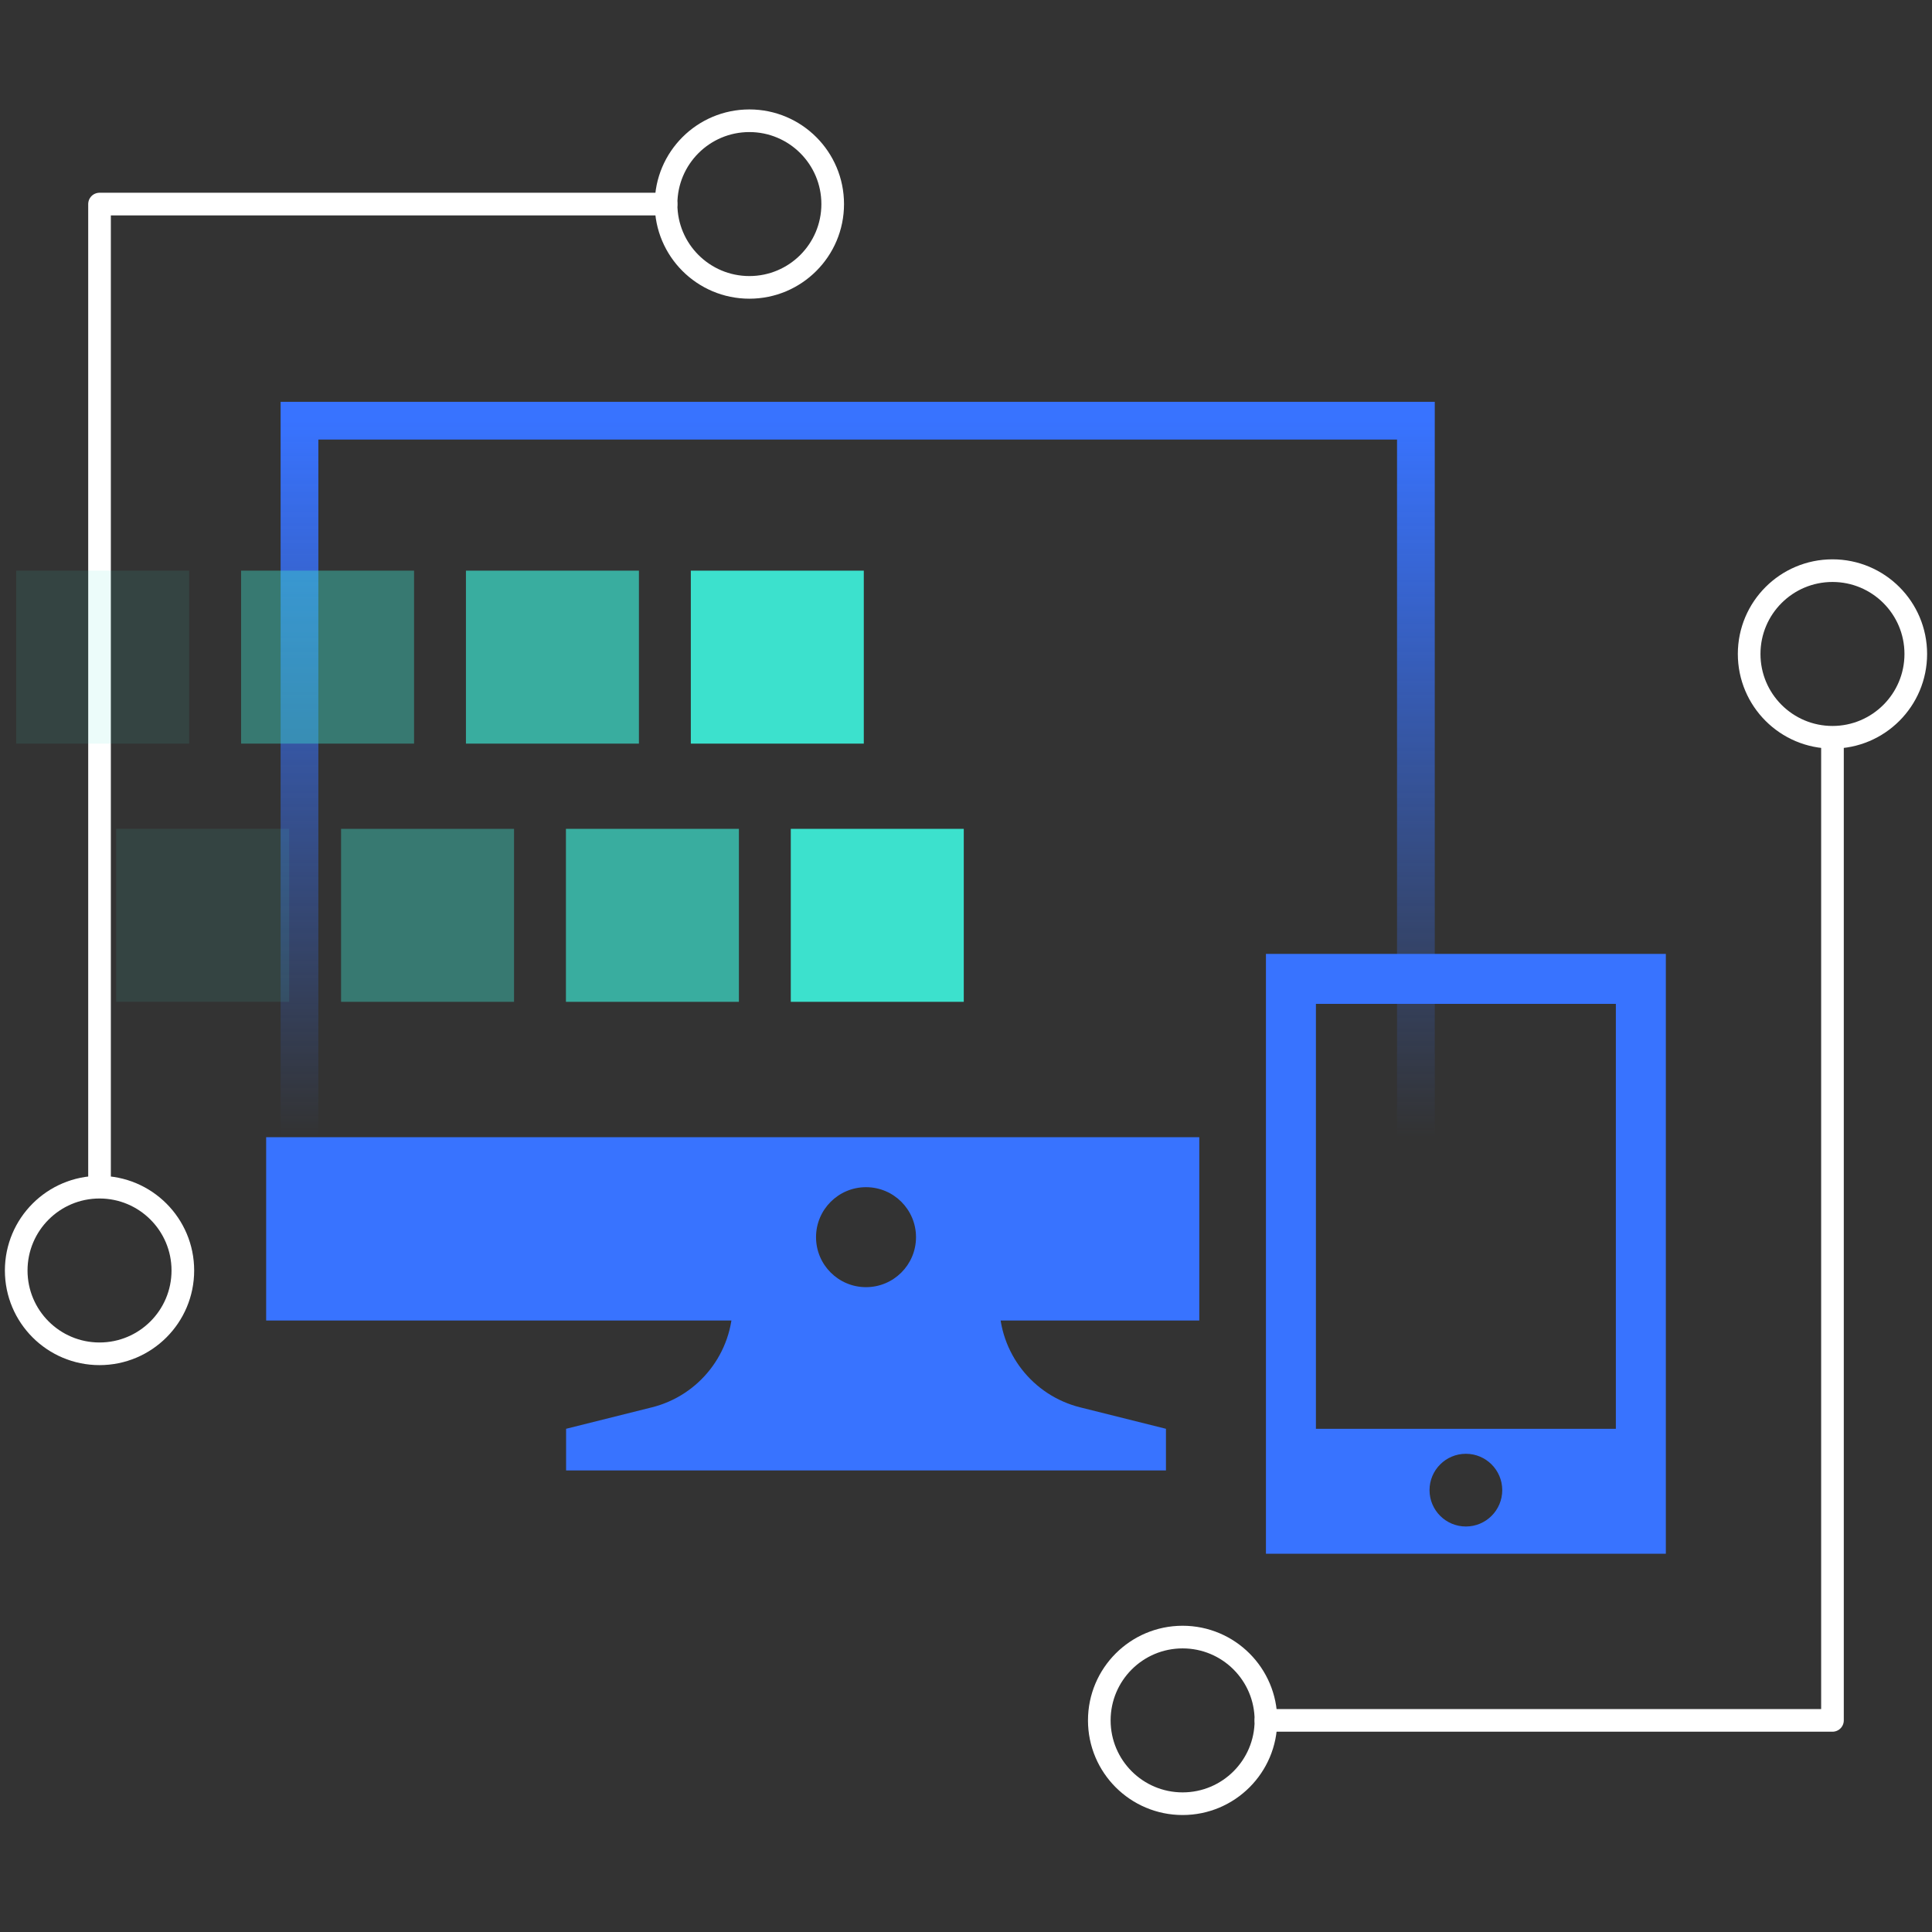
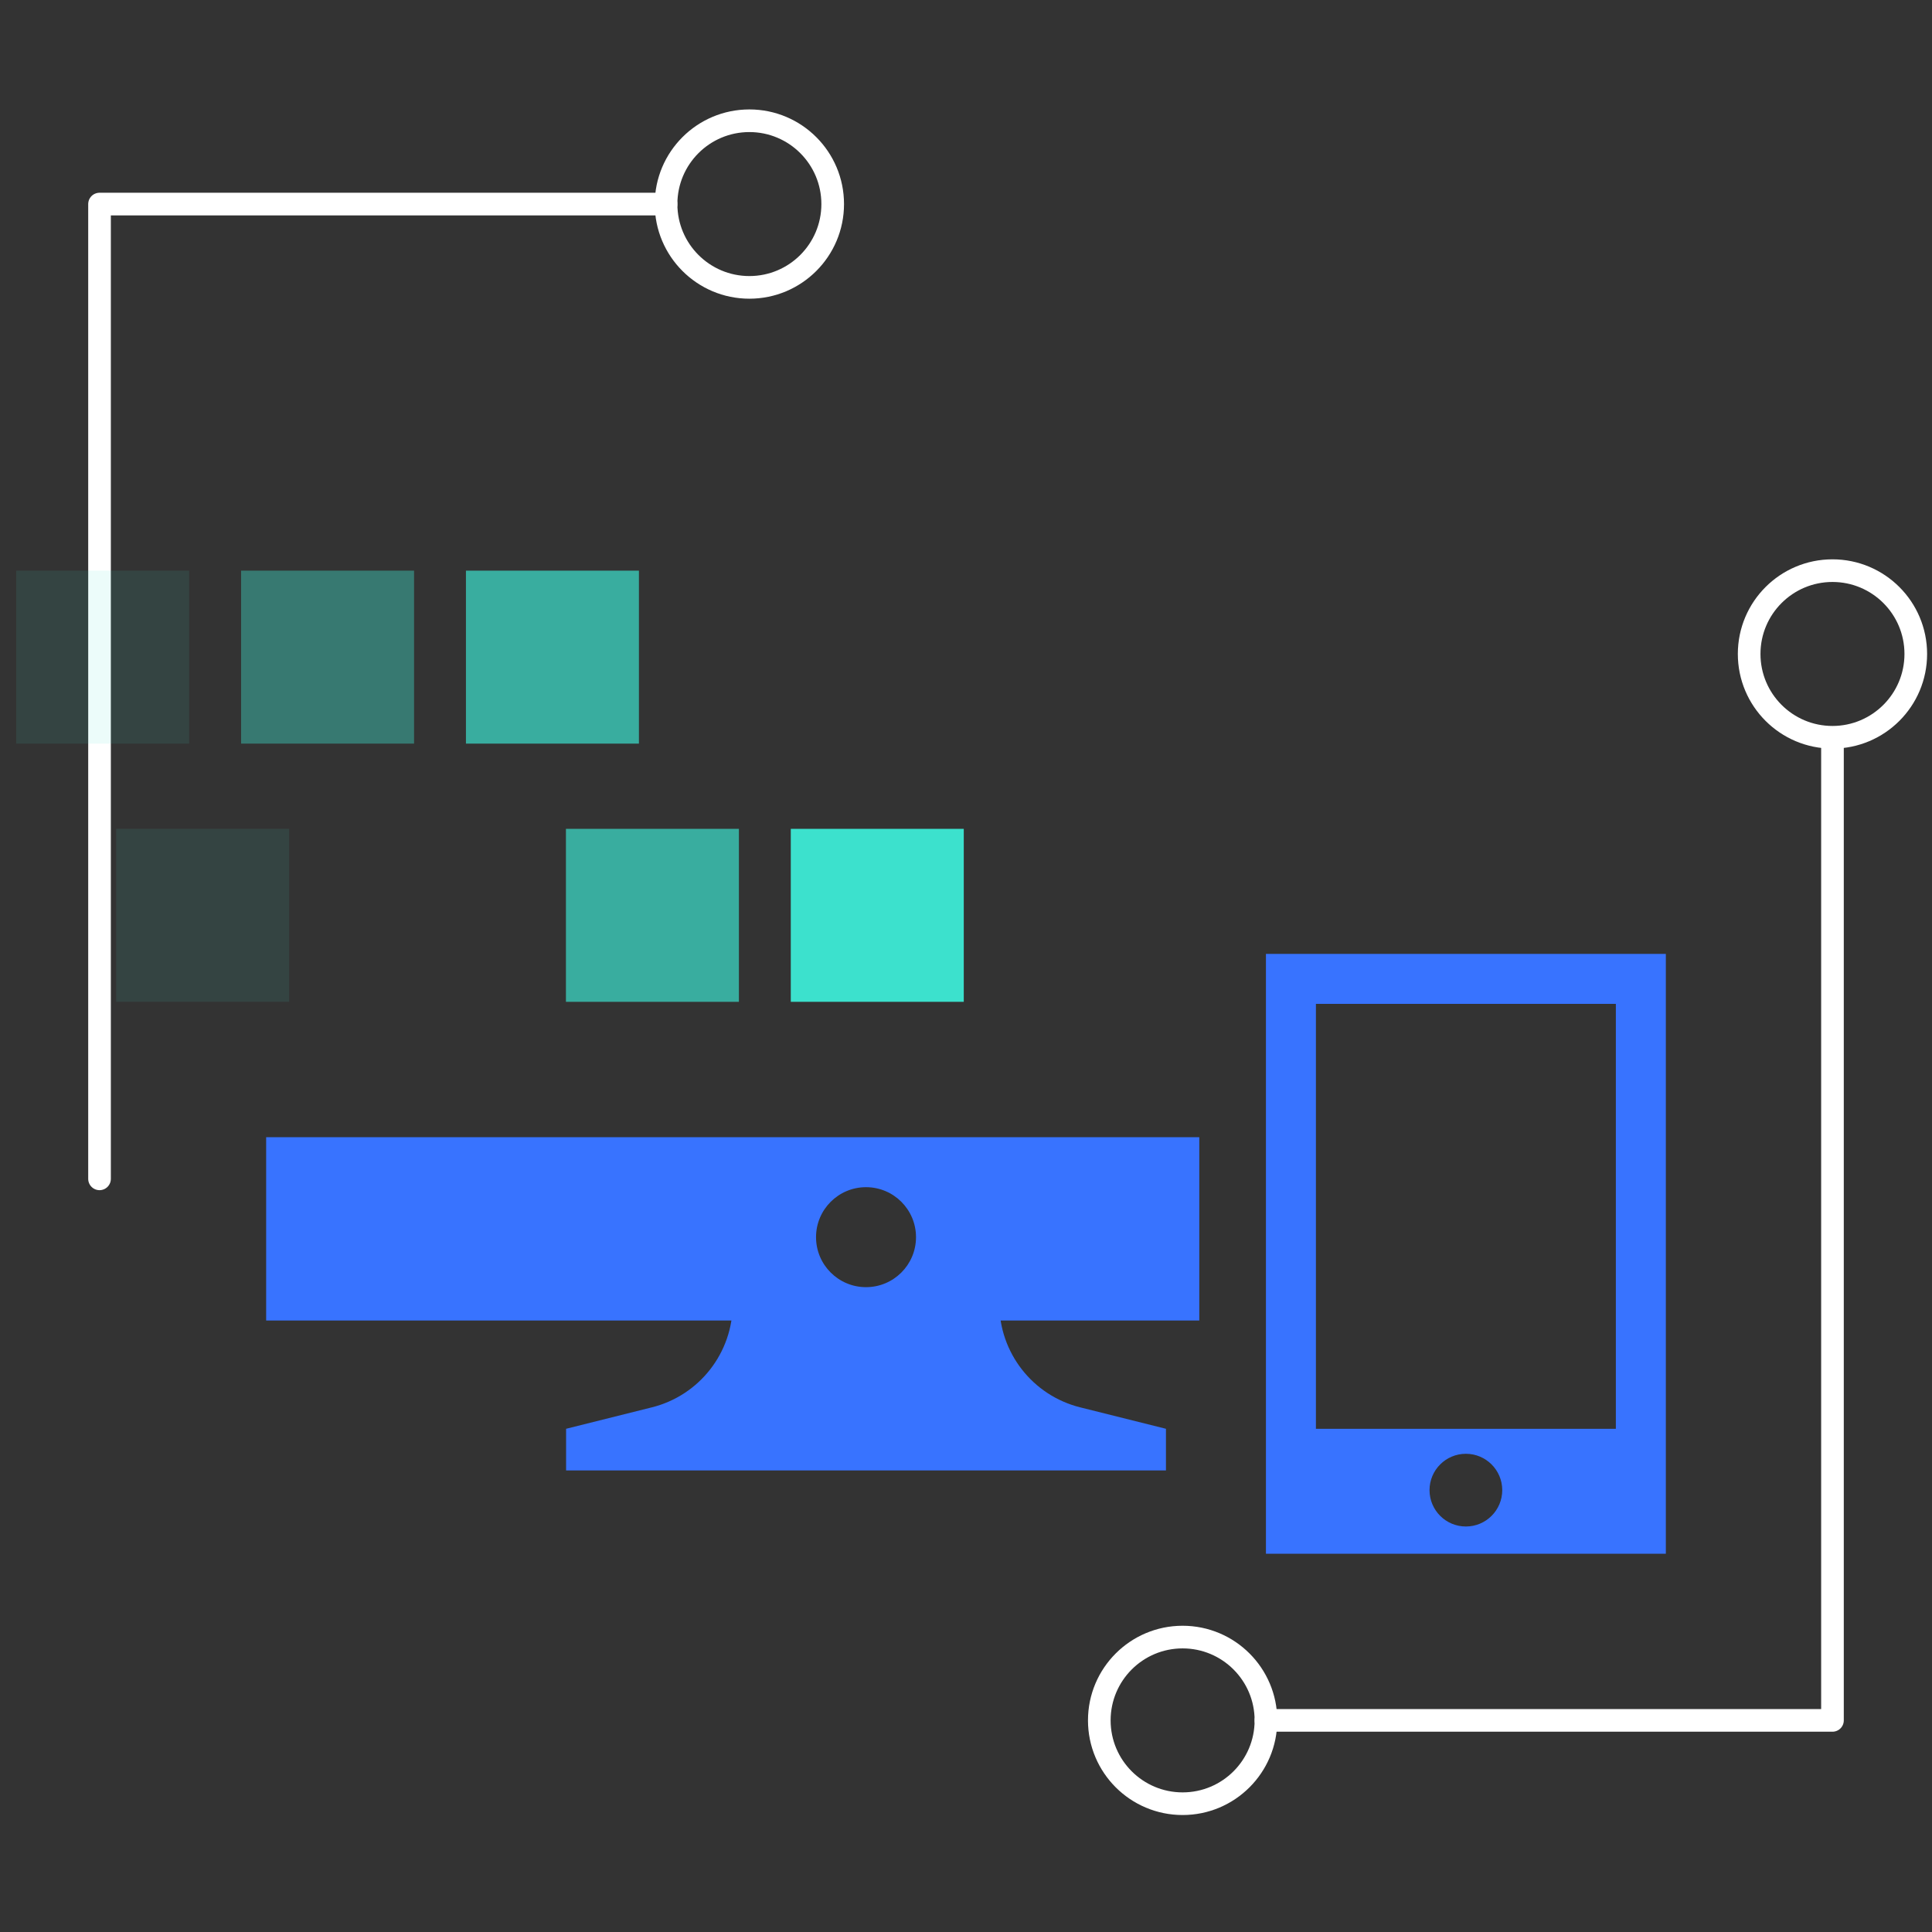
<svg xmlns="http://www.w3.org/2000/svg" width="256" height="256" viewBox="0 0 256 256" fill="none">
  <rect x="0" y="0" width="256" height="256" fill="#333333" stroke="none" />
-   <path d="M187.614 150.683V55.743H39.683V150.683" stroke="url(#paint0_linear_19_1204)" stroke-width="5" />
  <path fill-rule="evenodd" clip-rule="evenodd" d="M158.911 150.684H35.267V174.971H158.911V150.684ZM121.376 163.931C121.376 167.59 118.411 170.555 114.753 170.555C111.094 170.555 108.129 167.59 108.129 163.931C108.129 160.273 111.094 157.308 114.753 157.308C118.411 157.308 121.376 160.273 121.376 163.931Z" fill="#3873FF" />
  <path d="M97.089 172.763H132.416C132.416 179.251 136.831 184.906 143.126 186.48L154.495 189.322V194.842H75.01V189.322L86.379 186.48C92.673 184.906 97.089 179.251 97.089 172.763Z" fill="#3873FF" />
  <path fill-rule="evenodd" clip-rule="evenodd" d="M167.743 126.396H220.733V205.882H167.743V126.396ZM174.366 133.02H214.109V189.322H174.366V133.02ZM199.055 197.451C199.055 200.112 196.898 202.269 194.237 202.269C191.577 202.269 189.42 200.112 189.42 197.451C189.42 194.791 191.577 192.634 194.237 192.634C196.898 192.634 199.055 194.791 199.055 197.451Z" fill="#3873FF" />
  <path d="M242.812 98.797V227.96H167.743" stroke="white" stroke-width="3" stroke-linecap="round" stroke-linejoin="round" />
  <path fill-rule="evenodd" clip-rule="evenodd" d="M156.703 239C162.8 239 167.743 234.058 167.743 227.961C167.743 221.863 162.8 216.921 156.703 216.921C150.606 216.921 145.663 221.863 145.663 227.961C145.663 234.058 150.606 239 156.703 239Z" stroke="white" stroke-width="3" />
  <path fill-rule="evenodd" clip-rule="evenodd" d="M242.812 97.693C248.909 97.693 253.851 92.75 253.851 86.653C253.851 80.556 248.909 75.614 242.812 75.614C236.715 75.614 231.772 80.556 231.772 86.653C231.772 92.75 236.715 97.693 242.812 97.693Z" stroke="white" stroke-width="3" />
  <path d="M13.188 156.203V27.04H88.257" stroke="white" stroke-width="3" stroke-linecap="round" stroke-linejoin="round" />
  <path fill-rule="evenodd" clip-rule="evenodd" d="M99.297 16C93.2 16 88.257 20.942 88.257 27.04C88.257 33.136 93.2 38.079 99.297 38.079C105.394 38.079 110.337 33.136 110.337 27.04C110.337 20.942 105.394 16 99.297 16Z" stroke="white" stroke-width="3" />
-   <path fill-rule="evenodd" clip-rule="evenodd" d="M13.188 157.307C7.091 157.307 2.148 162.25 2.148 168.347C2.148 174.444 7.091 179.386 13.188 179.386C19.285 179.386 24.228 174.444 24.228 168.347C24.228 162.25 19.285 157.307 13.188 157.307Z" stroke="white" stroke-width="3" />
  <rect opacity="0.1" x="15.396" y="132.746" width="22.92" height="22.92" transform="rotate(-90 15.396 132.746)" fill="#3CE1CD" />
  <rect opacity="0.1" x="2.148" y="98.534" width="22.92" height="22.92" transform="rotate(-90 2.148 98.534)" fill="#3CE1CD" />
-   <rect opacity="0.4" x="45.192" y="132.746" width="22.92" height="22.92" transform="rotate(-90 45.192 132.746)" fill="#3CE1CD" />
  <rect opacity="0.4" x="31.945" y="98.534" width="22.92" height="22.92" transform="rotate(-90 31.945 98.534)" fill="#3CE1CD" />
  <rect opacity="0.7" x="74.989" y="132.746" width="22.92" height="22.92" transform="rotate(-90 74.989 132.746)" fill="#3CE1CD" />
  <rect opacity="0.7" x="61.741" y="98.534" width="22.92" height="22.92" transform="rotate(-90 61.741 98.534)" fill="#3CE1CD" />
  <rect x="104.785" y="132.746" width="22.92" height="22.92" transform="rotate(-90 104.785 132.746)" fill="#3CE1CD" />
-   <rect x="91.538" y="98.534" width="22.92" height="22.92" transform="rotate(-90 91.538 98.534)" fill="#3CE1CD" />
  <defs>
    <linearGradient id="paint0_linear_19_1204" x1="113.648" y1="55.743" x2="113.648" y2="150.683" gradientUnits="userSpaceOnUse">
      <stop stop-color="#3873FF" />
      <stop offset="1" stop-color="#3873FF" stop-opacity="0" />
    </linearGradient>
  </defs>
</svg>